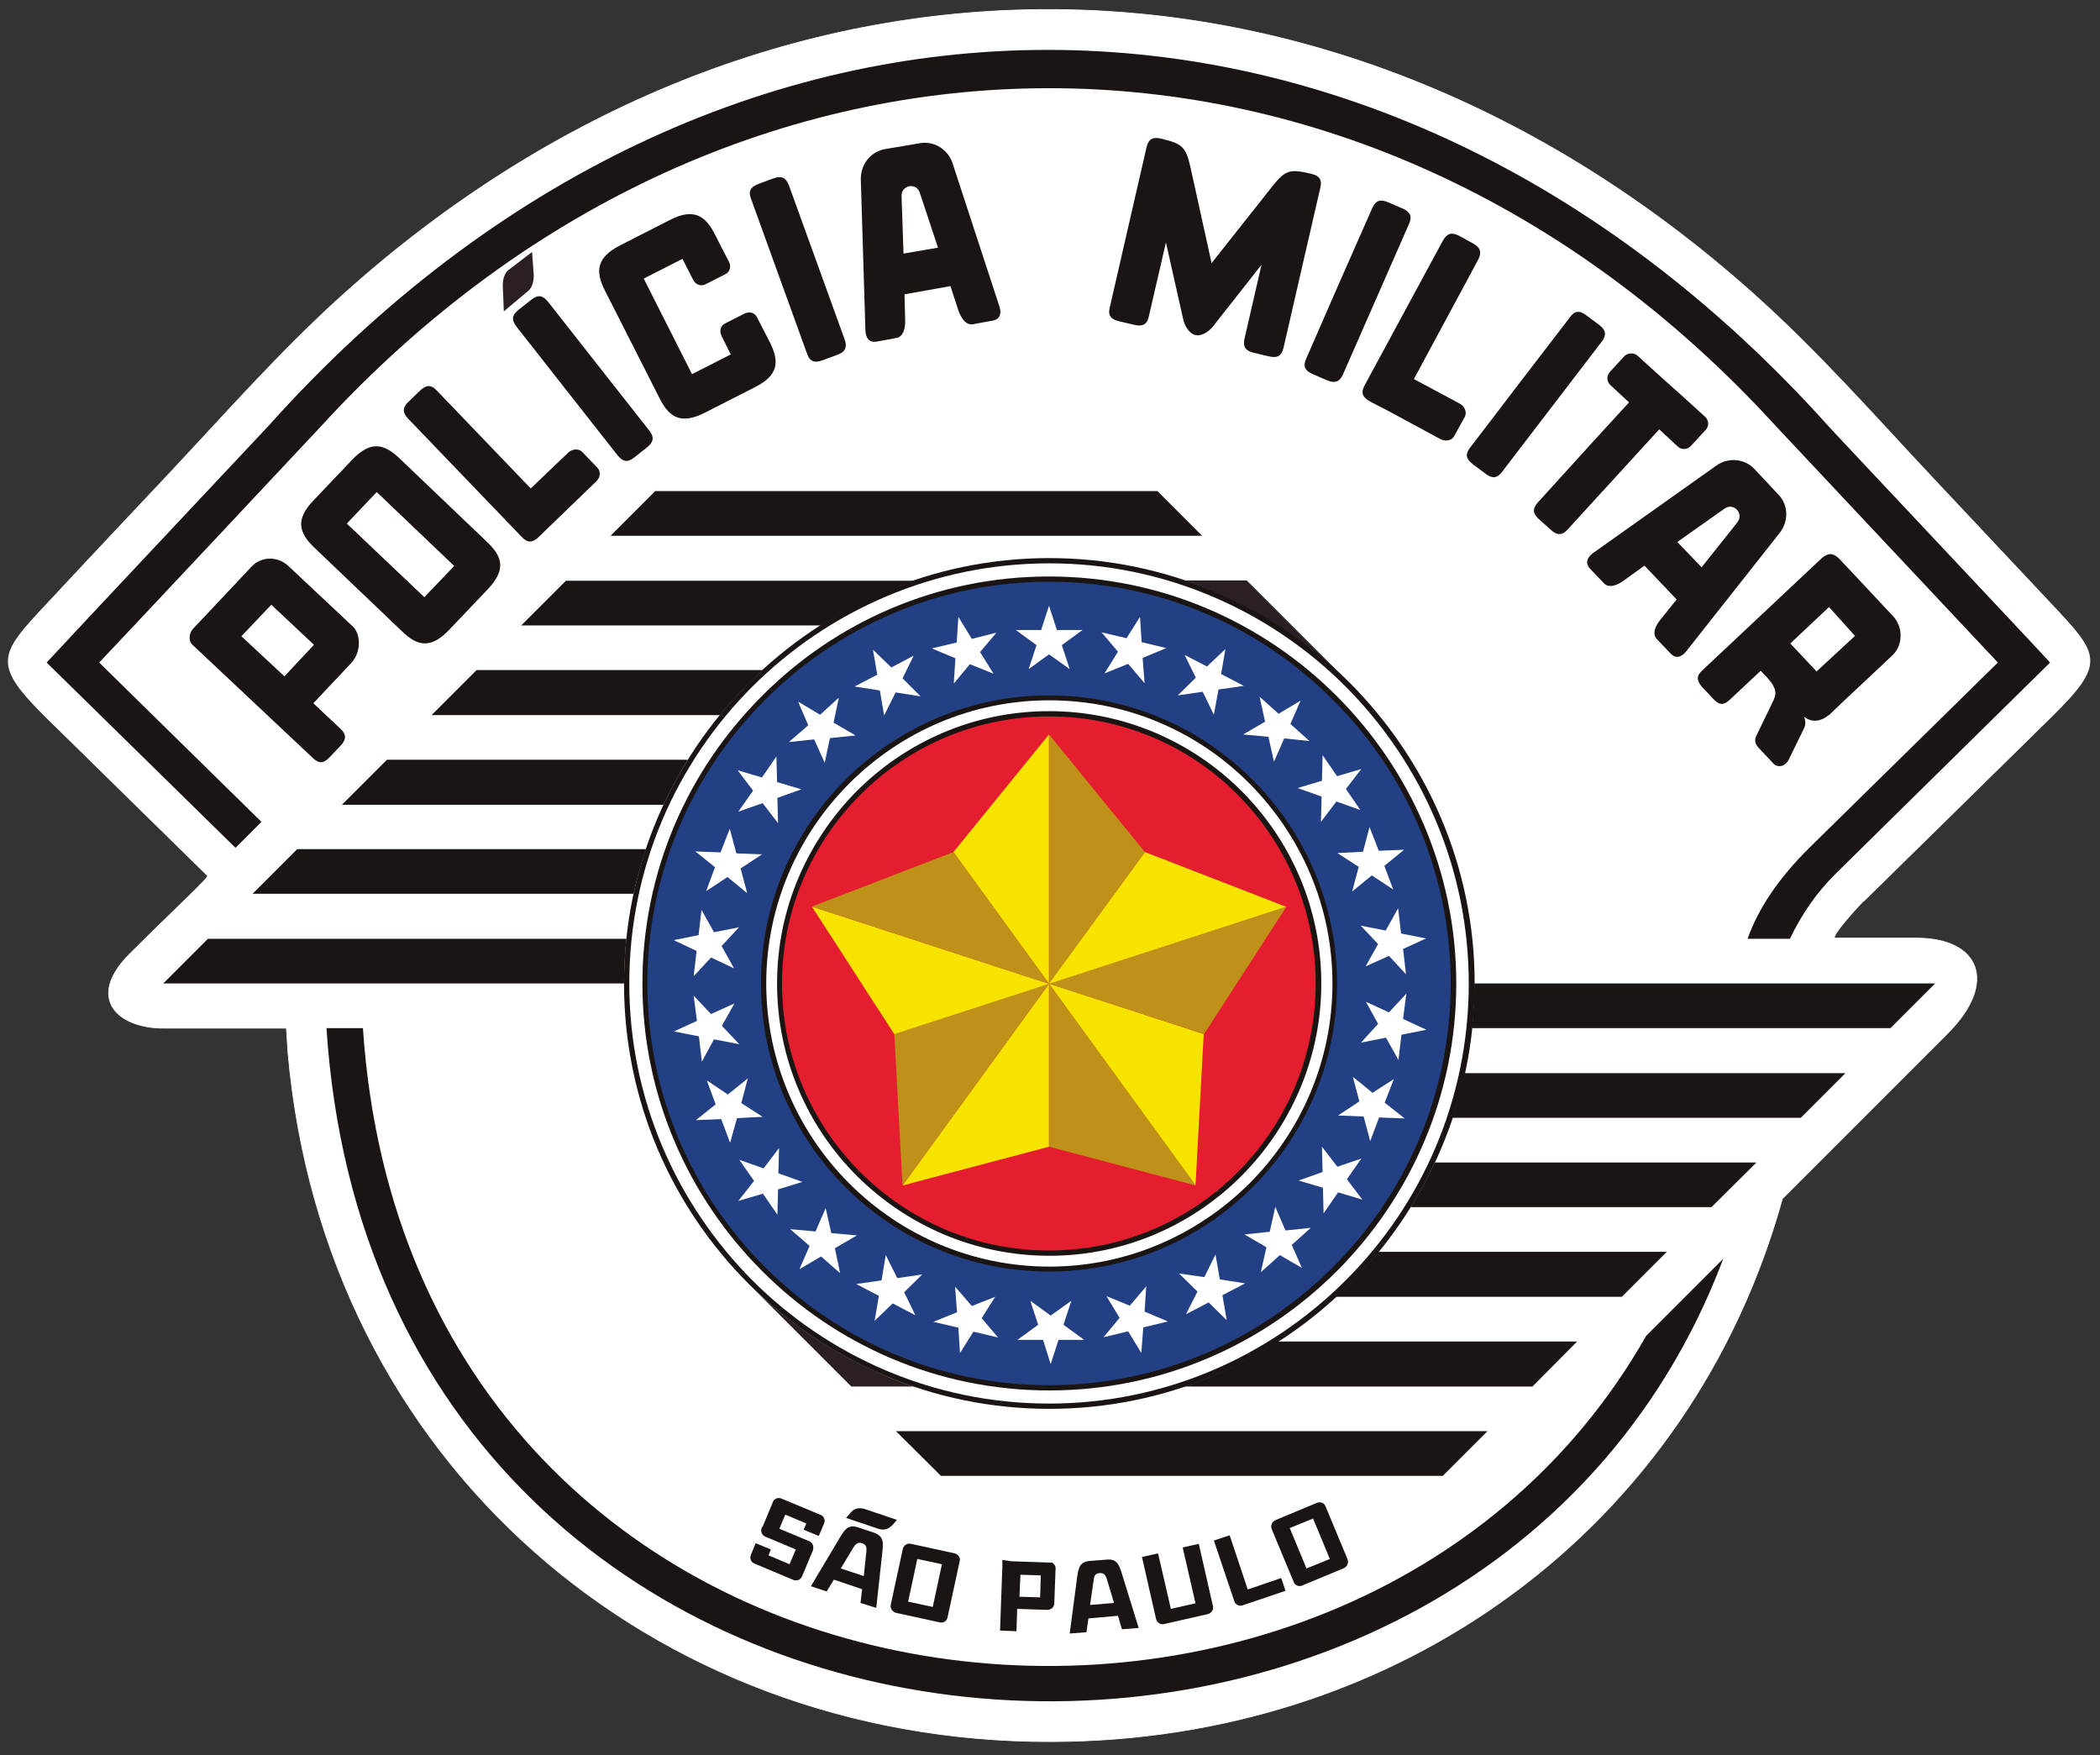
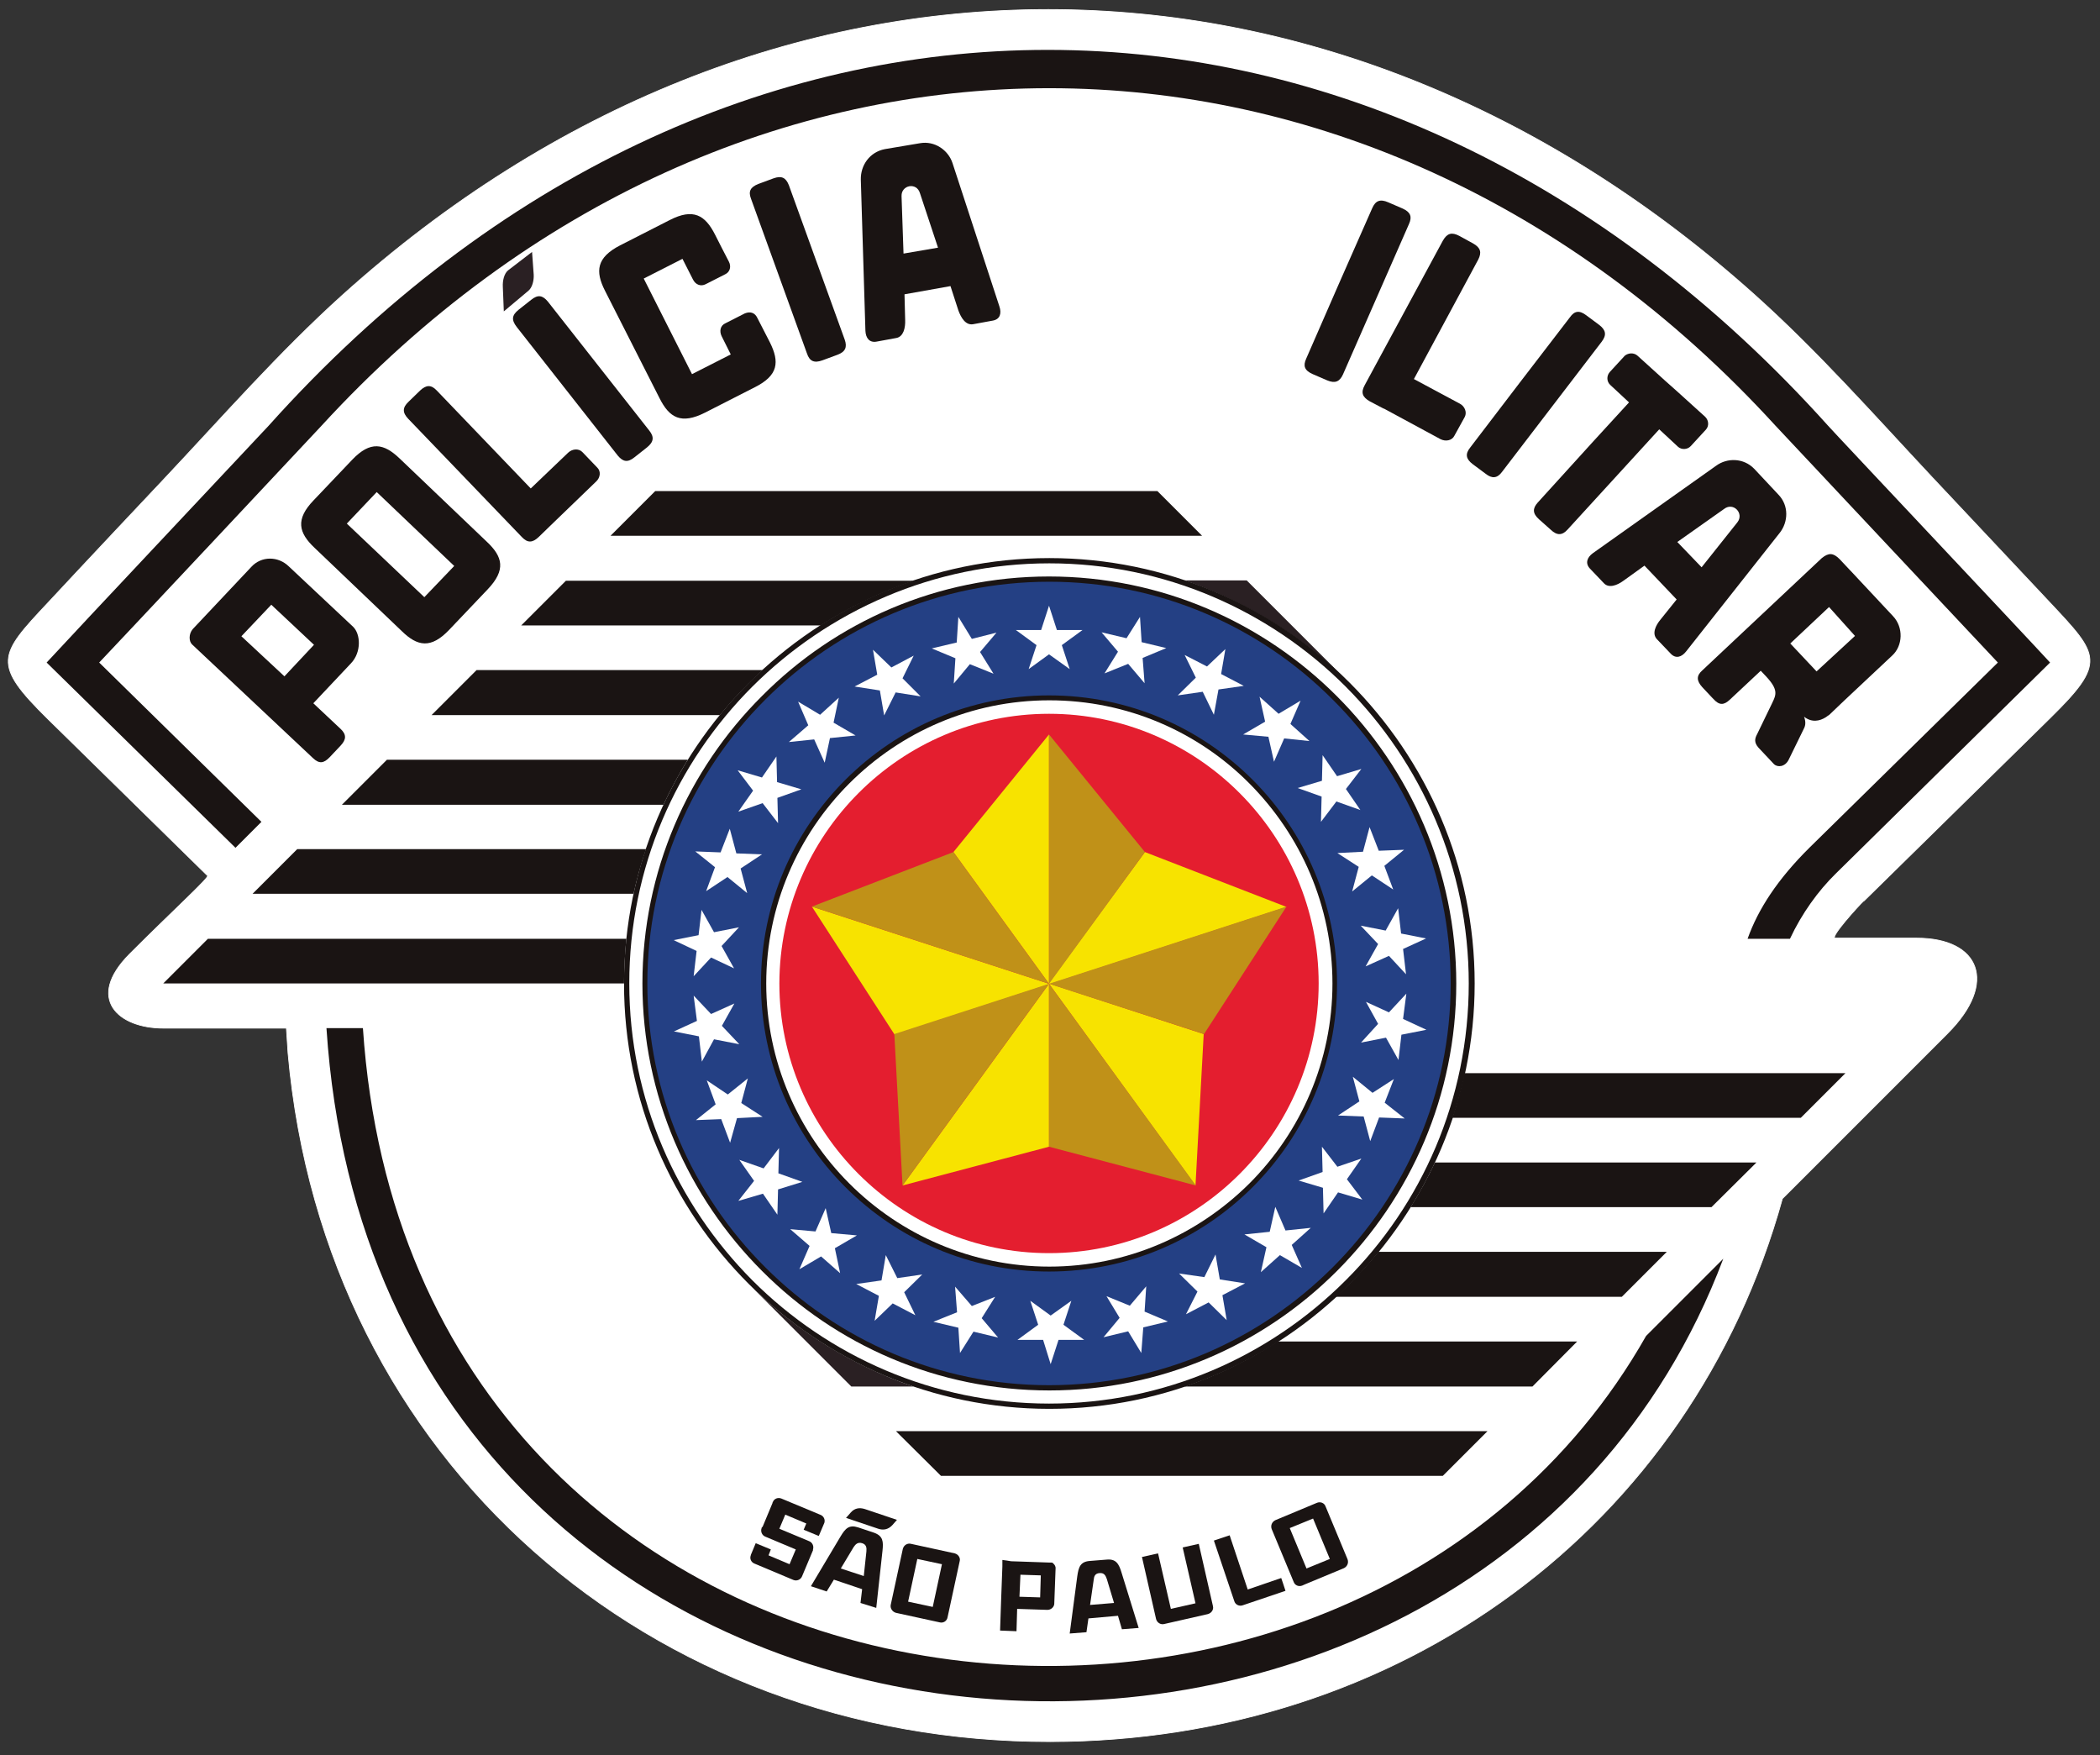
<svg xmlns="http://www.w3.org/2000/svg" id="Camada_1" x="0px" y="0px" viewBox="0 0 639.4 534.3" style="enable-background:new 0 0 639.4 534.3;" xml:space="preserve">
  <rect x="0" y="0" width="639.4" height="534.3" fill="#333333" stroke="none" />
  <style type="text/css">	.st0{fill:#FFFFFF;stroke:#FFFFFF;stroke-width:0.227;stroke-miterlimit:10;}	.st1{fill-rule:evenodd;clip-rule:evenodd;fill:#1A1413;}	.st2{fill-rule:evenodd;clip-rule:evenodd;fill:#2A2023;}	.st3{fill-rule:evenodd;clip-rule:evenodd;fill:#FFFFFF;}	.st4{fill:#1A1413;}	.st5{fill-rule:evenodd;clip-rule:evenodd;fill:#244084;}	.st6{fill-rule:evenodd;clip-rule:evenodd;fill:#E41E2F;}	.st7{fill-rule:evenodd;clip-rule:evenodd;fill:#F7E300;}	.st8{fill-rule:evenodd;clip-rule:evenodd;fill:#C09118;}</style>
  <g>
    <path class="st0" d="M87.7,320.6l-0.5-7.6H49.7c-13.7,0-23.7-9-10.3-22.5c13.7-13.7,24.4-23.4,23.8-23.9L14.7,219  c-17.3-17-15.1-19.5-0.1-35.5c11.9-12.8,31.6-33.7,35-37.3c17.9-19,35.2-38.8,54.6-56.3c64.5-58.1,139.7-87,215-87  c75.3,0,150.5,29,215.1,86.9c19.3,17.3,36.3,36.6,54,55.5c12.3,13.1,26.7,28.4,35.9,38.2c15,16,17.3,18.1,0,35.1l-56.7,55.7l0,0  l0,0l-0.1,0c-1.5,1.4-10.5,11.3-8.6,11.3h24.8c19.1,0,24.9,13.5,9.4,29c-17.3,17.3-32.6,32.6-49.9,49.9l-0.4,0.4  C514.9,465.2,426,530.1,319.8,530.2C198.5,530.3,98.8,445.2,87.7,320.6L87.7,320.6z" />
    <path class="st1" d="M58.5,196.2l36.8,34.6c1.9,1.8,3.3,1.6,5.1-0.3l3.3-3.5c1.8-1.9,1.8-3.4,0-5.1l-8.3-7.8l11.5-12.2  c3.2-3.4,2.9-8.9,0.6-11.1l-19.6-18.4c-3.2-3.1-8.3-3.2-11.4,0.2l-17.8,18.9C57.4,193,57.5,195.3,58.5,196.2L58.5,196.2z   M73.5,193.7l9.1-9.6l13,12.2l-9,9.6L73.5,193.7z" />
    <path class="st1" d="M483,96l3.9,2.9c2.1,1.6,2.3,3.1,0.8,5.1l-30.4,39.7c-1.4,1.9-3,2.1-5,0.5l-3.9-2.9c-2.1-1.6-2.3-3.1-0.8-5  l15.2-19.9L478,96.6C479.4,94.6,480.9,94.4,483,96L483,96z" />
    <path class="st1" d="M422.7,61.6l4.4,1.9c2.4,1.1,2.9,2.5,1.9,4.7l-20.1,45.8c-1,2.2-2.4,2.8-4.8,1.8l-4.4-1.9  c-2.5-1.1-3-2.5-2-4.7l10-22.9l10.1-22.9C418.8,61.1,420.2,60.5,422.7,61.6L422.7,61.6z" />
    <path class="st1" d="M230.9,56l4.6-1.7c2.5-0.9,3.8-0.2,4.7,2.1l17,47c0.8,2.3,0.2,3.7-2.2,4.6l-4.6,1.7c-2.5,0.9-3.9,0.3-4.7-2.1  l-8.5-23.5l-8.5-23.5C227.8,58.3,228.4,57,230.9,56L230.9,56z" />
    <path class="st1" d="M95.5,152.3l11.7-12.3c5.6-5.9,9.7-5,14.5-0.4l26.5,25.3c4.9,4.6,5.9,8.6,0.3,14.5l-11.7,12.3  c-5.6,5.9-9.7,5.1-14.5,0.4l-26.5-25.3C90.9,162.2,89.9,158.1,95.5,152.3L95.5,152.3z M105.6,159.4l9.1-9.6l23.6,22.5l-9.1,9.5  L105.6,159.4z" />
    <path class="st1" d="M188.8,74.7l15.1-7.7c7.2-3.7,10.8-1.5,13.8,4.4c1.4,2.8,2.8,5.5,4.2,8.2c0.8,1.5,0.4,3.2-1.1,3.9l-5.9,3  c-1.5,0.8-3.1,0.2-3.9-1.4l-3.2-6.3l-11.8,6l14.7,29.1l11.8-6l-2.8-5.6c-0.7-1.5-0.4-3.2,1.2-3.9c2-1,3.9-2,5.9-3  c1.8-0.7,3.1-0.1,3.8,1.4l3.8,7.4c3,6,2.6,10.1-4.6,13.7l-15.1,7.7c-7.3,3.7-10.9,1.6-13.9-4.4l-16.6-32.7  C181.2,82.6,181.6,78.4,188.8,74.7L188.8,74.7z" />
    <path class="st1" d="M444.3,71.8l4.2,2.3c2.3,1.3,2.7,2.7,1.6,4.9l-19.6,36.4l14,7.5c1.5,0.8,2.2,2.6,1.5,4l-3.2,5.8  c-0.7,1.4-2.6,1.8-4.2,1l-17.2-9.3l-0.1,0l-4.2-2.2c-2.3-1.3-2.8-2.7-1.6-4.9l11.9-22l11.9-22C440.6,71,442,70.6,444.3,71.8  L444.3,71.8z" />
    <path class="st1" d="M124.4,122.3l3.5-3.4c1.9-1.8,3.4-1.8,5.1,0l28.6,29.8l11.4-10.9c1.3-1.2,3.2-1.3,4.3-0.2l4.6,4.8  c1.1,1.1,0.9,3-0.4,4.2l-14,13.5l-0.1,0.1l-3.4,3.3c-1.9,1.8-3.4,1.8-5.1,0l-17.3-18l-17.3-18C122.5,125.6,122.5,124.1,124.4,122.3  L124.4,122.3z" />
    <path class="st1" d="M534.1,142.7l7.4,7.9c3.2,3.3,3,8.3,0.4,11.6l-28.5,36.1c-1.4,1.8-3.2,2.3-4.7,0.7l-4.2-4.4  c-1.6-1.7-0.4-4.2,1.1-6l4.9-6.1l-9.8-10.3l-6.4,4.6c-1.9,1.4-4.5,2.4-6,0.7l-4.2-4.4c-1.5-1.6-0.9-3.4,0.9-4.7l37.5-26.6  C525.9,139.3,530.9,139.4,534.1,142.7L534.1,142.7z M525,154.9L510.7,165l7.4,7.7l10.9-13.7C531.1,156.3,527.8,152.8,525,154.9  L525,154.9z" />
    <path class="st1" d="M269.4,45.4l10.7-1.8c4.5-0.8,8.6,2.1,9.9,6l14.3,43.7c0.7,2.1,0.2,3.9-2,4.3l-6,1.1c-2.3,0.4-3.7-2-4.5-4.2  l-2.4-7.4l-14,2.5l0.2,7.8c0.1,2.4-0.5,5.1-2.7,5.5l-6,1.1c-2.2,0.4-3.3-1.1-3.4-3.3l-1.4-46C262,50.3,264.8,46.3,269.4,45.4  L269.4,45.4z M274.5,59.7l0.6,17.5l10.5-1.8l-5.5-16.6C279.1,55.4,274.4,56.3,274.5,59.7L274.5,59.7z" />
    <path class="st1" d="M560.1,170.2l3.1,3.3l0.2,0.2l13,13.9c3.2,3.4,3,9-0.3,12l-14.6,13.7l0,0l-4.4,4.2c-0.1,0.1-0.2,0.2-0.4,0.3  l-0.3,0.2c-0.1,0.1-0.3,0.2-0.4,0.3c-2,1.3-4.4,1.7-6.7-0.1c0.7,1.9,0.3,3-0.2,3.9l-4.5,9.2c-1.1,2.2-3.4,2.4-4.5,1.3l-4.7-5  c-1.4-1.6-1.1-2.8-0.4-4.1l4.6-9.5c1.2-2.5,1.9-4-1.8-8l-1.7-1.8l-9.4,8.8l0,0c-1.8,1.7-3.2,1.8-5-0.2l-0.1-0.1l-0.2-0.2l-3.1-3.3  c-1.8-2-1.8-3.5,0-5.1l18.2-17.1l18.2-17.1C556.8,168.2,558.2,168.3,560.1,170.2L560.1,170.2z M539.7,214L539.7,214 M556.9,184.8  l-11.8,11.1l8,8.5l11.7-10.8L556.9,184.8z" />
    <path class="st1" d="M498.6,108.3l8.5,7.7l3.6,3.2l8.5,7.7c1.1,1.1,1.2,2.8,0.2,3.9l-4.6,5c-1,1.1-2.8,1.2-3.9,0.2l-5.7-5.3  l-27.9,30.5c-1.6,1.8-3.2,1.9-5.1,0.1l-3.6-3.2c-2-1.8-2-3.3-0.4-5.1l16.8-18.5l11-12l-5.7-5.3c-1.1-1-1.2-2.7-0.2-3.9l4.6-5  C495.8,107.4,497.5,107.3,498.6,108.3L498.6,108.3z" />
-     <path class="st1" d="M362.4,50.6l6.5,29.5l18.6-23.5c3.9-4.9,5.4-5.2,11.7-3.7c2.6,0.6,3.4,1.9,2.8,4.3l-5.6,24.3l-5.6,24.4  c-0.6,2.4-1.8,3.2-4.4,2.6l-4.7-1.1c-2.5-0.6-3.3-1.9-2.8-4.2l5.2-22.6l-14.8,18.8c-0.8,1.1-3.2,3.1-5.3,2.6  c-2.2-0.5-3.4-3.3-3.7-4.6L355,73.8l-5.2,22.5c-0.5,2.4-1.8,3.2-4.4,2.6l-4.7-1.1c-2.6-0.6-3.4-1.9-2.8-4.2l5.6-24.4l5.6-24.4  c0.6-2.4,1.8-3.2,4.4-2.6C359.7,43.7,361,44.5,362.4,50.6L362.4,50.6z" />
    <path class="st1" d="M230.1,469.8l4.6,1.9l-0.7,1.8l6.4,2.7l1.9-4.5l-9.3-3.9c-1-0.4-1.5-1.6-1.1-2.6l0,0c0-0.2,0.1-0.3,0.3-0.4  l3-7.2l0,0c0-0.1,0-0.2,0.1-0.3l0,0c0.4-1.1,1.6-1.5,2.6-1.1l12,5c0.9,0.4,1.4,1.4,1.1,2.4h0l-1.7,4l-4.6-1.9l0.8-1.9l-6.4-2.7  l-1.8,4.3l9.1,3.8c1,0.4,1.5,1.6,1.1,2.6l0,0c0,0,0,0,0,0l0.1,0l-3.4,8.1c-0.4,1-1.6,1.5-2.6,1.1l-11.9-5c-1-0.4-1.5-1.5-1.1-2.5  l0,0l0-0.1L230.1,469.8z" />
    <path class="st1" d="M331.9,488.6l7.3-0.6l-2.2-7.3c-0.4-1.1-0.8-1.9-2.2-1.8l0,0c-1.4,0.1-1.7,1-1.8,2.1L331.9,488.6z   M340.4,491.9l-9,0.8l-0.6,4.2l-5.1,0.4l2.3-17.4c0.4-2.8,0.9-4.5,3.9-4.7l2.5-0.2l0,0l2.5-0.2c2.9-0.3,3.8,1.3,4.6,4l5.2,16.8  l-5.1,0.4L340.4,491.9z" />
    <path class="st1" d="M256,477.5l7,2.3l0.8-7.5c0.1-1.1,0-2.1-1.3-2.5l0,0c-1.3-0.4-2,0.3-2.6,1.2L256,477.5z M262.5,483.8l-8.6-2.9  l-2.2,3.6l-4.8-1.6l9-15.1c1.5-2.5,2.6-3.7,5.4-2.8l2.4,0.8l0,0l2.4,0.8c2.8,1,2.9,2.7,2.6,5.5l-1.9,17.4L262,488L262.5,483.8z" />
    <path class="st1" d="M263.3,459.4l9.8,3.3l-1.4,1.6c-1.3,1.4-2.8,1.6-4.3,1.1l-9.8-3.3l1.4-1.6  C260.2,459.1,261.7,458.9,263.3,459.4L263.3,459.4z" />
    <path class="st1" d="M401,457.5c1-0.4,2.2,0,2.6,1.1l6.7,16.1c0.4,1.1-0.1,2.2-1.1,2.7l-11.8,4.9l0,0l-0.9,0.4  c-1,0.4-2.2,0-2.6-1.1l-6.7-16.1c-0.4-1.1,0.1-2.2,1.1-2.7L401,457.5z M404.9,474.6l-5.1-12.3l-7.1,2.9l5.1,12.3L404.9,474.6z" />
    <path class="st1" d="M290.7,472.9c1.1,0.3,1.8,1.4,1.5,2.4l-3.7,17.1c-0.2,1.1-1.3,1.8-2.4,1.5l-12.4-2.7l0,0l-0.9-0.2  c-1.1-0.3-1.8-1.4-1.6-2.4l3.7-17.1c0.3-1.1,1.4-1.8,2.5-1.5L290.7,472.9z M284,489.2l2.8-13l-7.5-1.6l-2.8,13L284,489.2z" />
    <path class="st1" d="M307.9,475.3l3,0.1l8.7,0.3l0.5,0h0l0,0h0l0,0c0,0,0,0,0,0l0,0c0,0,0,0,0,0s0,0,0,0c0,0,0,0,0.1,0h0l0,0h0l0,0  h0l0,0l0,0l0,0c0,0,0,0,0,0l0,0c0,0,0,0,0,0l0,0c0,0,0,0,0,0c0,0,0,0,0,0l0,0l0,0c0,0,0,0,0,0c0.1,0,0.2,0,0.2,0.1l0,0  c0,0,0,0,0.1,0l0,0l0,0c0,0,0,0,0,0c0.1,0,0.2,0.1,0.2,0.2l0,0c0.4,0.3,0.6,0.7,0.7,1.2l0,0v0l0,0v0l0,0c0,0,0,0.1,0,0.1l0,0  c0,0,0,0,0,0.1l0,0c0,0,0,0,0,0.1l0,0l0,0l0,0l0,0l0,0l0,0l0,0l0,0l0,0l0,0l0,0l-0.4,10.7v0.1l0,0c0,0,0,0,0,0l0,0  c-0.1,1-1,1.8-2.1,1.8l-9.2-0.3l-0.2,6.8l-5-0.2l0.3-8.8l0.4-10.7l0-2L307.9,475.3z M320.7,475.8  C320.8,475.8,320.8,475.8,320.7,475.8 M322,477.8 M305.8,477.2 M316.7,486.3C316.7,486.3,316.7,486.3,316.7,486.3  C316.7,486.2,316.7,486.2,316.7,486.3l0.2-6.7l-6.2-0.2l-0.3,6.7L316.7,486.3z" />
    <path class="st1" d="M360.1,471.1l4.9-1.1l4.3,18.9l0,0c0,0,0,0,0,0l0,0c0.3,1.1-0.4,2.2-1.6,2.5l-13.2,3c-1.1,0.3-2.2-0.4-2.5-1.5  l0,0c0,0,0,0,0,0l0,0l-4.3-18.9l4.9-1.1l3.9,16.9l7.5-1.7L360.1,471.1z" />
    <path class="st1" d="M390.1,480.4c0.8,2.3,0.5,1.5,1.3,3.9l-13,4.4c-1.1,0.4-2.3-0.2-2.6-1.3l0,0l0,0l0,0l-6.2-18.4l4.8-1.6  l5.5,16.5L390.1,480.4z" />
    <path class="st1" d="M524.7,383.2C449,583.8,115.6,560.4,99.4,313h11.1c14.9,222.6,299.9,253.8,390.7,93.7L524.7,383.2z" />
    <path class="st1" d="M97.9,129.6c-2.3,2.5-63.1,67.3-67.7,72.1l49.4,48.5l-7.9,7.9l-57.5-56.4c7.7-8.4,65.5-69.8,67.6-72.1  c136.8-152.7,337.8-152.4,474.8,0c2.1,2.4,60,63.8,67.6,72.1L558.9,266c-5.3,5.2-10.3,12.1-13.9,19.8h-12.9  c3.2-9,9.1-18.1,18.9-27.8l57.3-56.3c-4.5-4.8-65.4-69.6-67.7-72.1C415.4-7.4,223.6-7.4,97.9,129.6L97.9,129.6z" />
    <path class="st2" d="M229.4,392.3L229.4,392.3l29.8,29.8h18.9C259.7,415.8,243.1,405.5,229.4,392.3L229.4,392.3z" />
    <polygon class="st1" points="439.3,449.3 452.9,435.7 272.8,435.7 286.5,449.3  " />
    <path class="st1" d="M493.8,394.8h-87.1c1.4-1.3,2.8-2.6,4.2-4c3.1-3.1,6-6.3,8.8-9.7h87.8L493.8,394.8z" />
    <path class="st1" d="M521.1,367.5l13.7-13.6h-97.9c-2.2,4.7-4.7,9.2-7.4,13.6H521.1z" />
    <path class="st1" d="M548.3,340.3l13.6-13.6h-116c-1,4.6-2.2,9.2-3.7,13.6H548.3z" />
    <path class="st1" d="M466.6,422.1H360.7c10-3.4,19.5-8,28.3-13.7h91.2L466.6,422.1z" />
-     <path class="st1" d="M575.6,313l13.6-13.6H448.9l0,0l0,0c0,4.6-0.3,9.1-0.7,13.6H575.6z" />
    <path class="st2" d="M409.4,206.5L409.4,206.5l-29.8-29.8h-18.9C379.1,183,395.7,193.3,409.4,206.5L409.4,206.5z" />
    <polygon class="st1" points="199.5,149.5 185.9,163.1 366,163.1 352.4,149.5  " />
    <path class="st1" d="M145.1,204h87.1c-1.4,1.3-2.8,2.6-4.2,4c-3.1,3.1-6,6.3-8.8,9.7h-87.8L145.1,204z" />
    <path class="st1" d="M117.8,231.3l-13.7,13.7h97.9c2.2-4.7,4.7-9.3,7.4-13.7H117.8z" />
    <path class="st1" d="M90.5,258.5l-13.6,13.6h116c1-4.6,2.3-9.2,3.8-13.6H90.5z" />
    <path class="st1" d="M172.3,176.8h105.9c-10,3.4-19.5,8-28.3,13.6h-91.2L172.3,176.8z" />
    <path class="st1" d="M63.3,285.8l-13.6,13.6H190l0,0l0,0c0-4.6,0.3-9.1,0.7-13.6H63.3z" />
    <path class="st3" d="M319.4,170.7c71.1,0,128.7,57.6,128.7,128.7c0,71.1-57.6,128.7-128.7,128.7c-71,0-128.7-57.6-128.7-128.7  C190.8,228.3,248.4,170.7,319.4,170.7L319.4,170.7z" />
    <path class="st4" d="M319.5,169.9c35.6,0,68,14.5,91.5,38c23.4,23.5,38,55.8,38,91.5l0,0l0,0l0,0l0,0c0,35.7-14.6,68-38,91.5  c-23.5,23.5-55.8,38-91.5,38l0,0h0l0,0l0,0c-35.6,0-68-14.5-91.5-38c-23.5-23.5-38-55.8-38-91.5l0,0l0,0l0,0l0,0  c0-35.7,14.5-68,38-91.5C251.4,184.5,283.8,169.9,319.5,169.9L319.5,169.9L319.5,169.9z M319.5,171.5L319.5,171.5L319.5,171.5  L319.5,171.5L319.5,171.5c-35.2,0-67.2,14.4-90.4,37.5c-23.2,23.2-37.5,55.1-37.5,90.4l0,0l0,0l0,0l0,0c0,35.2,14.4,67.2,37.5,90.4  c23.1,23.1,55.1,37.5,90.3,37.5l0,0l0,0h0l0,0c35.2,0,67.2-14.4,90.3-37.5c23.2-23.1,37.5-55.1,37.5-90.4l0,0l0,0l0,0l0,0  c0-35.2-14.4-67.2-37.5-90.4C386.6,185.9,354.6,171.5,319.5,171.5L319.5,171.5z" />
    <path class="st5" d="M319.4,176.3c67.8,0,123.1,55.3,123.1,123.1c0,67.8-55.3,123.1-123.1,123.1c-67.8,0-123.1-55.3-123.1-123.1  C196.3,231.6,251.6,176.3,319.4,176.3L319.4,176.3z" />
    <path class="st4" d="M319.4,175.5L319.4,175.5L319.4,175.5c34.1,0,65.1,13.9,87.6,36.4c22.4,22.4,36.4,53.4,36.4,87.5l0,0l0,0l0,0  l0,0c0,34.1-13.9,65.1-36.4,87.6c-22.4,22.4-53.4,36.3-87.5,36.3l0,0h0l0,0l0,0c-34.1,0-65.1-13.9-87.5-36.4  c-22.4-22.4-36.4-53.4-36.4-87.5l0,0l0,0l0,0l0,0c0-34.1,13.9-65.1,36.4-87.5C254.3,189.4,285.3,175.5,319.4,175.5L319.4,175.5  L319.4,175.5z M319.5,177.1L319.5,177.1L319.5,177.1L319.5,177.1L319.5,177.1c-33.7,0-64.3,13.7-86.5,35.9  c-22.1,22.1-35.9,52.7-35.9,86.4l0,0l0,0l0,0l0,0c0,33.7,13.7,64.3,35.9,86.4c22.2,22.2,52.8,35.9,86.4,35.9l0,0l0,0h0l0,0  c33.7,0,64.2-13.7,86.4-35.9c22.1-22.1,35.9-52.7,35.9-86.4l0,0l0,0l0,0l0,0c0-33.7-13.7-64.3-35.9-86.4  C383.7,190.8,353.1,177.1,319.5,177.1L319.5,177.1z" />
    <polygon class="st3" points="309.3,191.8 317,191.8 319.4,184.4 321.8,191.8 329.6,191.8 323.3,196.4 325.7,203.7 319.4,199.2   313.2,203.7 315.6,196.4  " />
    <polygon class="st3" points="283.7,197.4 291.3,195.6 291.8,187.8 295.9,194.5 303.4,192.6 298.4,198.5 302.5,205.1 295.3,202.2   290.4,208.1 290.9,200.4  " />
    <polygon class="st3" points="260.2,209 267.1,205.4 265.8,197.8 271.4,203.2 278.2,199.6 274.8,206.5 280.3,212 272.7,210.8   269.2,217.8 267.9,210.2  " />
    <polygon class="st3" points="240.2,225.9 246.1,220.8 243,213.6 249.7,217.6 255.4,212.4 253.8,220 260.5,223.9 252.7,224.7   251.1,232.2 247.9,225.1  " />
    <polygon class="st3" points="224.8,247.1 229.3,240.7 224.6,234.5 232,236.7 236.4,230.3 236.6,238.1 244,240.3 236.7,242.9   236.9,250.6 232.2,244.5  " />
    <polygon class="st3" points="215,271.3 217.7,264 211.7,259.2 219.4,259.5 222.2,252.3 224.2,259.8 232,260.1 225.5,264.4   227.5,271.9 221.5,267  " />
    <polygon class="st3" points="211.2,297.2 212.1,289.5 205.1,286.2 212.7,284.7 213.6,277 217.4,283.8 225,282.3 219.7,288   223.5,294.8 216.5,291.5  " />
    <polygon class="st3" points="213.7,323.2 212.8,315.5 205.2,314 212.2,310.8 211.2,303.1 216.5,308.7 223.6,305.5 219.8,312.3   225.1,317.9 217.4,316.4  " />
    <polygon class="st3" points="222.3,347.9 219.6,340.7 211.9,341 217.9,336.2 215.2,328.9 221.6,333.2 227.7,328.3 225.7,335.8   232.2,340 224.4,340.4  " />
    <polygon class="st3" points="236.7,369.8 232.3,363.4 224.8,365.6 229.6,359.5 225.1,353.1 232.5,355.7 237.2,349.5 237,357.2   244.3,359.8 236.9,362.1  " />
    <polygon class="st3" points="255.8,387.6 250,382.5 243.4,386.4 246.5,379.3 240.6,374.2 248.3,374.9 251.4,367.8 253.1,375.4   260.9,376.1 254.2,380  " />
    <polygon class="st3" points="278.7,400.4 271.8,396.8 266.3,402.1 267.6,394.5 260.7,390.9 268.4,389.8 269.7,382.1 273.2,389.1   280.8,388 275.3,393.4  " />
    <polygon class="st3" points="303.9,407.2 296.4,405.4 292.3,411.9 291.8,404.2 284.2,402.4 291.4,399.5 290.8,391.7 295.9,397.6   303,394.8 298.9,401.3  " />
    <polygon class="st3" points="330.1,407.9 322.3,407.9 319.9,415.3 317.6,407.9 309.8,407.9 316.1,403.3 313.7,396 319.9,400.5   326.2,396 323.8,403.3  " />
    <polygon class="st3" points="355.6,402.3 348.1,404.1 347.5,411.9 343.5,405.3 336,407.1 340.9,401.2 336.9,394.6 344,397.5   349,391.6 348.5,399.3  " />
    <polygon class="st3" points="379.1,390.7 372.2,394.3 373.5,401.9 368,396.5 361.1,400.1 364.6,393.2 359,387.7 366.7,388.8   370.1,381.9 371.4,389.5  " />
    <polygon class="st3" points="399.1,373.8 393.3,379 396.4,386 389.7,382.1 383.9,387.3 385.6,379.7 378.9,375.8 386.6,375   388.3,367.4 391.4,374.6  " />
    <polygon class="st3" points="414.5,352.7 410.1,359 414.8,365.2 407.4,363 403,369.4 402.8,361.6 395.4,359.4 402.7,356.8   402.5,349.1 407.2,355.2  " />
    <polygon class="st3" points="424.4,328.5 421.6,335.7 427.7,340.5 419.9,340.2 417.2,347.4 415.2,339.9 407.4,339.6 413.9,335.3   411.9,327.8 417.9,332.7  " />
    <polygon class="st3" points="428.2,302.5 427.2,310.2 434.3,313.5 426.7,315 425.8,322.7 422,315.9 414.4,317.4 419.6,311.7   415.9,305 422.9,308.2  " />
    <polygon class="st3" points="425.7,276.5 426.6,284.2 434.2,285.7 427.2,288.9 428.1,296.6 422.9,291 415.8,294.2 419.6,287.4   414.3,281.8 421.9,283.3  " />
    <polygon class="st3" points="417,251.8 419.8,259 427.5,258.7 421.5,263.6 424.2,270.8 417.7,266.5 411.7,271.4 413.7,263.9   407.2,259.7 415,259.3  " />
    <polygon class="st3" points="402.7,229.9 407.1,236.3 414.5,234.1 409.8,240.2 414.2,246.6 406.9,244 402.2,250.2 402.4,242.5   395.1,239.9 402.5,237.7  " />
    <polygon class="st3" points="383.5,212.1 389.3,217.3 396,213.3 392.9,220.4 398.7,225.6 391,224.8 387.9,231.9 386.2,224.3   378.5,223.6 385.2,219.7  " />
    <polygon class="st3" points="360.7,199.4 367.5,202.9 373.1,197.6 371.8,205.2 378.7,208.8 371,209.9 369.6,217.6 366.2,210.6   358.6,211.7 364.1,206.3  " />
    <polygon class="st3" points="335.4,192.5 343,194.3 347.1,187.8 347.6,195.5 355.1,197.3 347.9,200.3 348.5,208 343.5,202.1   336.3,205 340.4,198.4  " />
    <path class="st3" d="M319.4,212.4c47.9,0,87,39.1,87,87c0,47.9-39.1,87-87,87c-47.9,0-87-39-87-87  C232.5,251.5,271.5,212.4,319.4,212.4L319.4,212.4z" />
    <path class="st4" d="M319.4,211.7L319.4,211.7L319.4,211.7c24.2,0,46.1,9.8,62,25.7c15.9,15.9,25.7,37.9,25.7,62l0,0l0,0l0,0l0,0  c0,24.2-9.8,46.1-25.7,62c-15.9,15.9-37.8,25.7-62,25.7l0,0h0l0,0l0,0c-24.2,0-46.1-9.8-62-25.7c-15.9-15.9-25.7-37.9-25.7-62h0  l0,0l0,0h0c0-24.2,9.8-46.1,25.7-62C273.3,221.5,295.3,211.7,319.4,211.7L319.4,211.7L319.4,211.7z M319.5,213.2L319.5,213.2  L319.5,213.2L319.5,213.2L319.5,213.2c-23.8,0-45.3,9.7-60.9,25.3c-15.6,15.6-25.3,37.2-25.3,60.9l0,0l0,0l0,0l0,0  c0,23.7,9.7,45.3,25.3,60.9c15.6,15.6,37.2,25.3,60.9,25.3l0,0l0,0h0l0,0c23.7,0,45.2-9.7,60.9-25.3c15.6-15.6,25.3-37.2,25.3-60.9  l0,0l0,0l0,0l0,0c0-23.7-9.7-45.2-25.3-60.9S343.2,213.2,319.5,213.2L319.5,213.2z" />
    <path class="st6" d="M319.4,217.3c45.2,0,82.1,36.9,82.1,82.1c0,45.2-36.8,82.1-82.1,82.1c-45.2,0-82.1-36.9-82.1-82.1  C237.4,254.2,274.2,217.3,319.4,217.3L319.4,217.3z" />
    <path class="st7" d="M348.6,259.4L348.6,259.4l43.1,16.7l-72.2,23.5l-47.1,15.4l2.5,46.1l0,0l-2.5-46.1L247.2,276l72.2,23.5  l-44.6,61.4l44.6-11.8l44.6,11.8l0,0l-44.6-11.8v-49.6l44.6,61.4l2.5-46.1l-47.2-15.4L348.6,259.4z M290.3,259.4l29.1-35.8v75.9  L290.3,259.4z" />
    <polygon class="st8" points="319.4,223.6 319.4,299.5 348.6,259.4  " />
    <polygon class="st8" points="247.2,276 319.4,299.5 290.3,259.4  " />
    <polygon class="st8" points="319.4,299.5 391.7,276 366.6,314.8  " />
    <polygon class="st8" points="319.4,299.5 364.1,360.9 319.4,349.1  " />
    <polygon class="st8" points="272.3,314.8 319.4,299.5 274.8,360.9  " />
-     <path class="st4" d="M319.4,216.5L319.4,216.5L319.4,216.5c22.8,0,43.6,9.3,58.6,24.3c15,15,24.3,35.7,24.3,58.6l0,0l0,0l0,0l0,0  c0,22.8-9.3,43.5-24.3,58.6c-15,15-35.7,24.3-58.5,24.3l0,0h0l0,0l0,0c-22.8,0-43.5-9.3-58.6-24.3c-15-15-24.3-35.7-24.3-58.6l0,0  l0,0l0,0l0,0c0-22.8,9.3-43.5,24.3-58.6C275.9,225.8,296.6,216.5,319.4,216.5L319.4,216.5L319.4,216.5z M319.5,218.1L319.5,218.1  L319.5,218.1L319.5,218.1L319.5,218.1c-22.4,0-42.8,9.1-57.5,23.8c-14.7,14.7-23.9,35.1-23.9,57.5l0,0l0,0l0,0l0,0  c0,22.4,9.1,42.7,23.9,57.5c14.7,14.7,35.1,23.8,57.4,23.8l0,0l0,0h0l0,0c22.4,0,42.7-9.1,57.4-23.8c14.7-14.7,23.8-35.1,23.8-57.5  l0,0l0,0l0,0l0,0c0-22.4-9.1-42.7-23.8-57.5C362.2,227.2,341.8,218.1,319.5,218.1L319.5,218.1z" />
    <path class="st2" d="M154.7,82.3l7.3-5.6l0.5,6.9c0.1,1.7-0.4,3.9-1.6,4.9l-7.5,6.3l-0.3-7.5C153,85.4,153.5,83.3,154.7,82.3  L154.7,82.3z" />
    <path class="st1" d="M157.9,94.3l3.8-3c2.1-1.7,3.5-1.4,5.1,0.5l30.9,39.3c1.5,1.9,1.4,3.4-0.7,5.1l-3.8,3  c-2.1,1.7-3.5,1.4-5.1-0.5l-15.4-19.6l-15.4-19.6C155.7,97.4,155.8,96,157.9,94.3L157.9,94.3z" />
  </g>
</svg>